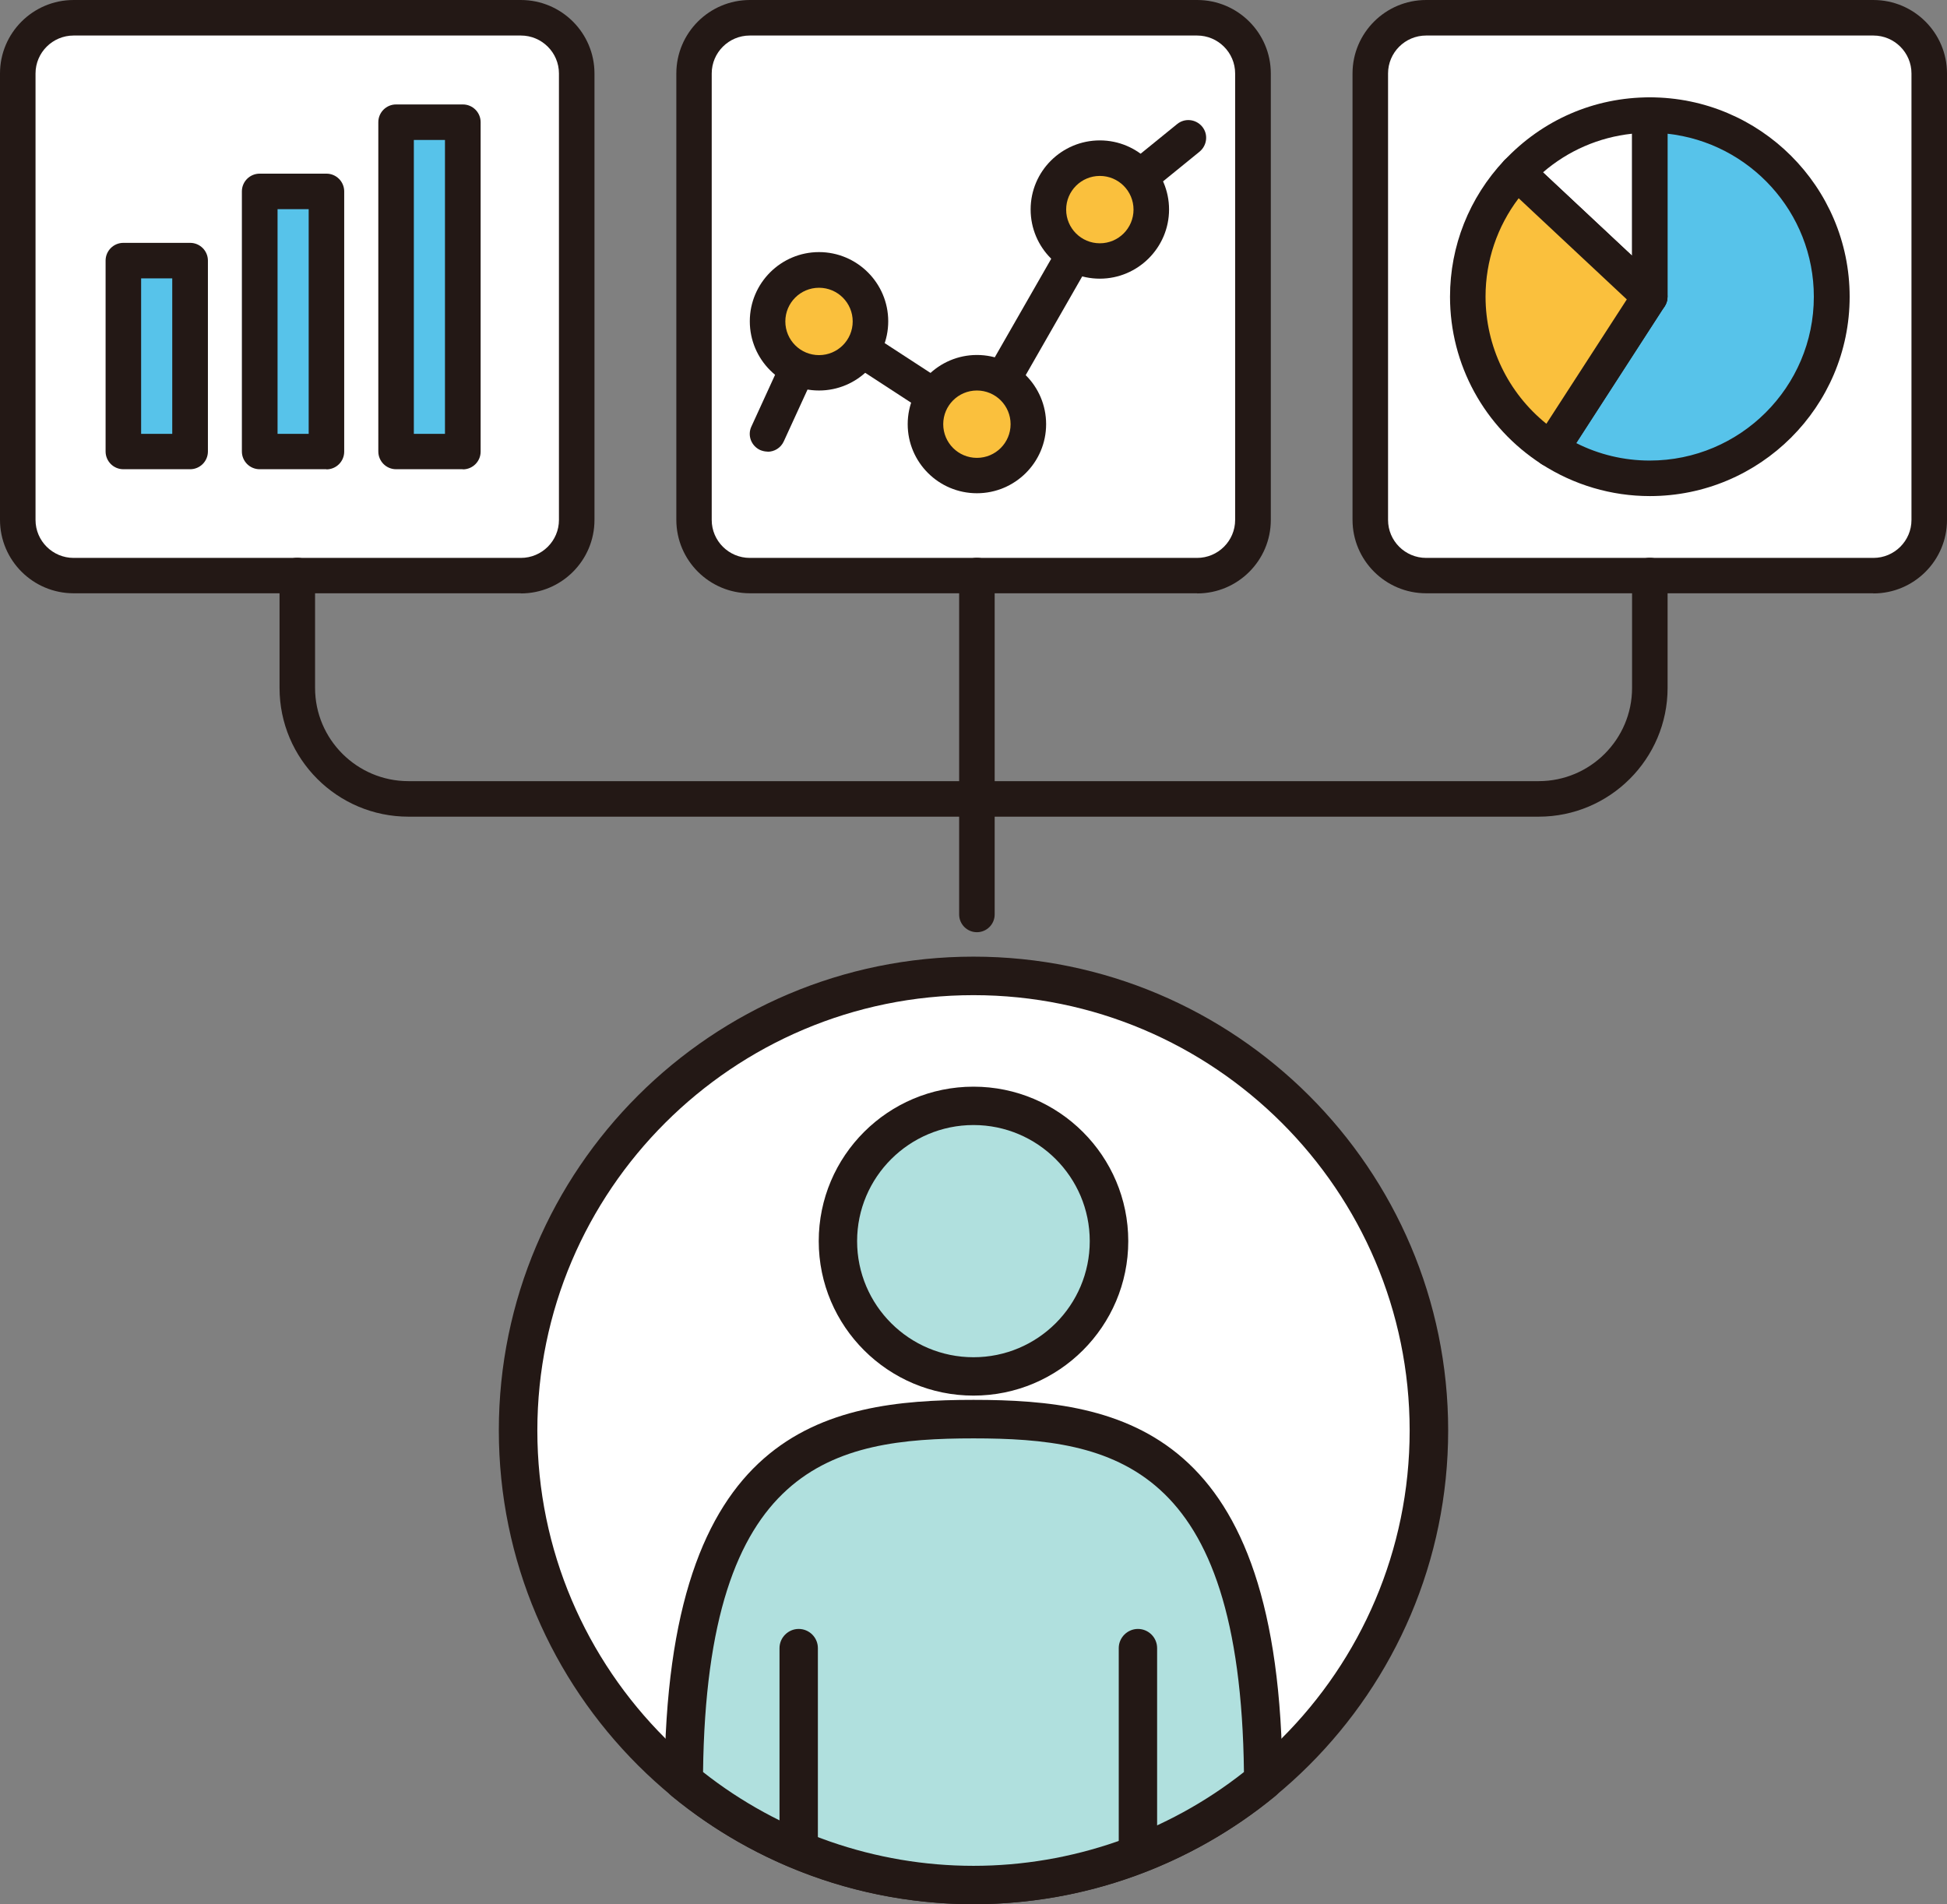
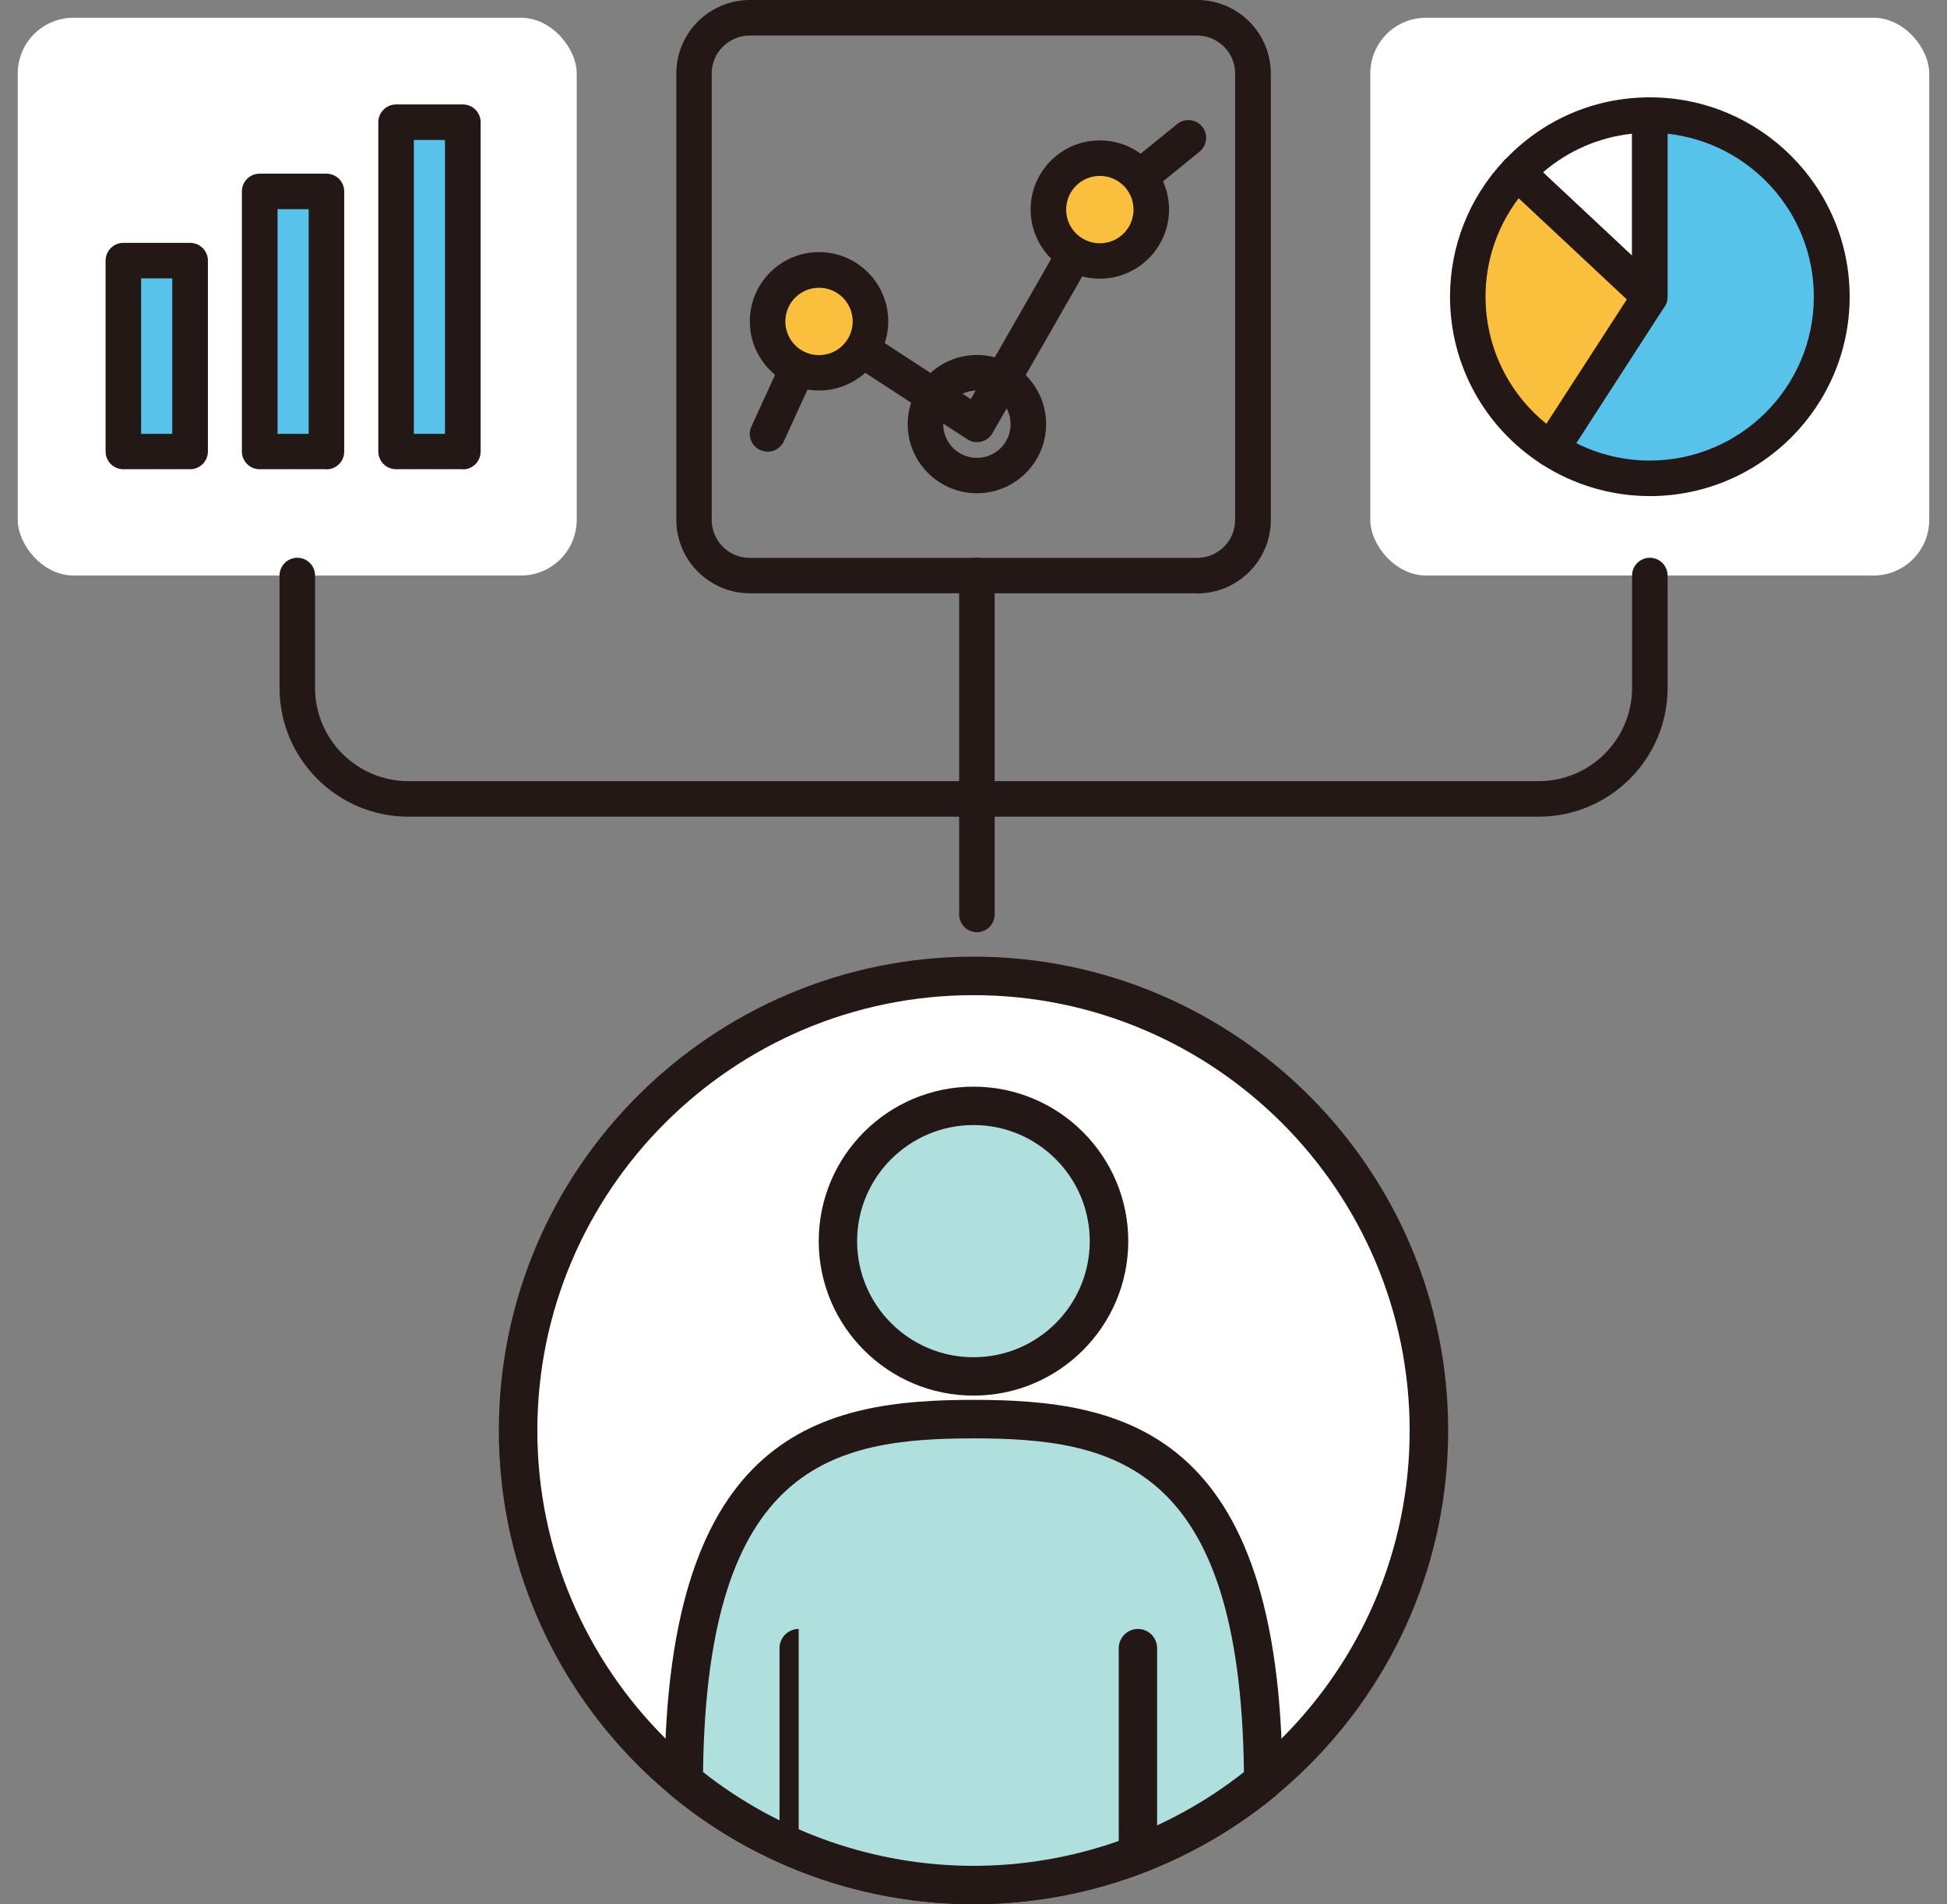
<svg xmlns="http://www.w3.org/2000/svg" id="b" data-name="レイヤー_2" viewBox="0 0 137 134">
  <rect x="0" y="0" width="137" height="134" fill="#808080" stroke="none" />
  <g id="c" data-name="warning">
    <g>
      <g>
        <g>
          <ellipse cx="68.5" cy="100.66" rx="32.05" ry="31.99" fill="#fff" />
          <path d="M68.5,134c-18.42,0-33.4-14.95-33.4-33.34s14.98-33.34,33.4-33.34,33.4,14.95,33.4,33.34-14.98,33.34-33.4,33.34ZM68.5,70.03c-16.92,0-30.69,13.74-30.69,30.64s13.77,30.64,30.69,30.64,30.69-13.74,30.69-30.64-13.77-30.64-30.69-30.64Z" fill="#231815" />
        </g>
        <g>
          <path d="M68.5,99.87c-9.72,0-20.29,1.58-20.39,25.47,5.54,4.57,12.64,7.31,20.39,7.31s14.85-2.74,20.39-7.31c-.1-23.89-10.67-25.47-20.39-25.47Z" fill="#b0e0de" />
          <path d="M68.5,134c-7.74,0-15.29-2.71-21.25-7.62-.31-.26-.49-.64-.49-1.05.1-24.74,11.27-26.82,21.74-26.82s21.64,2.07,21.74,26.82c0,.4-.18.79-.49,1.05-5.96,4.91-13.51,7.62-21.25,7.62ZM49.47,124.7c5.4,4.26,12.13,6.6,19.03,6.6s13.64-2.34,19.03-6.6c-.26-21.67-9.15-23.48-19.03-23.48s-18.77,1.81-19.03,23.48Z" fill="#231815" />
        </g>
        <g>
          <path d="M78.04,87.34c0,5.26-4.27,9.52-9.54,9.52s-9.54-4.26-9.54-9.52,4.27-9.52,9.54-9.52,9.54,4.26,9.54,9.52Z" fill="#b0e0de" />
          <path d="M68.5,98.21c-6,0-10.89-4.87-10.89-10.87s4.88-10.87,10.89-10.87,10.89,4.88,10.89,10.87-4.88,10.87-10.89,10.87ZM68.5,79.17c-4.51,0-8.19,3.66-8.19,8.17s3.67,8.17,8.19,8.17,8.18-3.66,8.18-8.17-3.67-8.17-8.18-8.17Z" fill="#231815" />
        </g>
-         <path d="M56.2,131.39c-.75,0-1.35-.6-1.35-1.35v-14.06c0-.74.61-1.35,1.35-1.35s1.35.6,1.35,1.35v14.06c0,.74-.61,1.35-1.35,1.35Z" fill="#231815" />
+         <path d="M56.2,131.39c-.75,0-1.35-.6-1.35-1.35v-14.06c0-.74.61-1.35,1.35-1.35v14.06c0,.74-.61,1.35-1.35,1.35Z" fill="#231815" />
        <path d="M80.07,131.39c-.75,0-1.35-.6-1.35-1.35v-14.06c0-.74.61-1.35,1.35-1.35s1.35.6,1.35,1.35v14.06c0,.74-.61,1.35-1.35,1.35Z" fill="#231815" />
      </g>
      <g>
        <g>
          <g>
            <rect x="96.42" y="1.25" width="39.33" height="39.25" rx="3.92" ry="3.92" fill="#fff" />
-             <path d="M131.82,41.75h-31.47c-2.86,0-5.18-2.32-5.18-5.17V5.17c0-2.85,2.32-5.17,5.18-5.17h31.47c2.86,0,5.18,2.32,5.18,5.17v31.42c0,2.85-2.32,5.17-5.18,5.17ZM100.35,2.5c-1.48,0-2.68,1.2-2.68,2.67v31.42c0,1.47,1.2,2.67,2.68,2.67h31.47c1.48,0,2.68-1.2,2.68-2.67V5.17c0-1.47-1.2-2.67-2.68-2.67h-31.47Z" fill="#231815" />
          </g>
          <g>
            <g>
              <path d="M116.09,8.09v12.78l-6.94,10.73c2,1.29,4.38,2.05,6.94,2.05,7.07,0,12.81-5.72,12.81-12.78s-5.73-12.78-12.81-12.78Z" fill="#57c3ea" />
              <path d="M116.09,34.91c-2.7,0-5.34-.78-7.62-2.25-.58-.37-.75-1.15-.37-1.73l6.74-10.42v-12.41c0-.69.56-1.25,1.25-1.25,7.75,0,14.06,6.29,14.06,14.03s-6.31,14.03-14.06,14.03ZM110.91,31.18c1.6.81,3.37,1.23,5.17,1.23,6.37,0,11.55-5.17,11.55-11.53,0-5.94-4.52-10.84-10.3-11.47v11.47c0,.24-.07.48-.2.68l-6.22,9.63ZM116.09,20.88h0,0Z" fill="#231815" />
            </g>
            <g>
              <path d="M116.09,8.09c-3.68,0-7,1.56-9.33,4.05l9.33,8.73v-12.78Z" fill="#fff" />
              <path d="M116.09,22.12c-.31,0-.62-.12-.86-.34l-9.33-8.73c-.24-.23-.38-.54-.39-.87s.11-.65.34-.89c2.69-2.86,6.33-4.44,10.24-4.44.69,0,1.25.56,1.25,1.25v12.78c0,.5-.3.95-.75,1.15-.16.07-.33.1-.5.1ZM108.57,12.13l6.26,5.86v-8.58c-2.32.25-4.49,1.19-6.26,2.72Z" fill="#231815" />
            </g>
            <g>
              <path d="M106.75,12.14c-2.15,2.29-3.47,5.35-3.47,8.73,0,4.5,2.34,8.46,5.87,10.73l6.94-10.73-9.33-8.73Z" fill="#fac03d" />
              <path d="M109.15,32.86c-.24,0-.48-.07-.68-.2-4.03-2.6-6.44-7.01-6.44-11.78,0-3.57,1.35-6.97,3.81-9.59.47-.5,1.27-.53,1.77-.06l9.33,8.73c.44.41.52,1.08.19,1.59l-6.94,10.73c-.18.28-.46.47-.79.54-.09.02-.17.03-.26.03ZM106.86,13.95c-1.51,1.99-2.33,4.41-2.33,6.92,0,3.5,1.58,6.77,4.28,8.95l5.66-8.75-7.61-7.12Z" fill="#231815" />
            </g>
          </g>
        </g>
        <g>
          <g>
            <rect x="1.25" y="1.25" width="39.33" height="39.25" rx="3.92" ry="3.92" fill="#fff" />
-             <path d="M36.65,41.75H5.18c-2.86,0-5.18-2.32-5.18-5.17V5.17C0,2.32,2.32,0,5.18,0h31.47c2.86,0,5.18,2.32,5.18,5.17v31.42c0,2.85-2.32,5.17-5.18,5.17ZM5.18,2.5c-1.48,0-2.68,1.2-2.68,2.67v31.42c0,1.47,1.2,2.67,2.68,2.67h31.47c1.48,0,2.68-1.2,2.68-2.67V5.17c0-1.47-1.2-2.67-2.68-2.67H5.18Z" fill="#231815" />
          </g>
          <g>
            <g>
              <rect x="18.28" y="13.47" width="4.7" height="18.31" fill="#57c3ea" />
              <path d="M22.97,33.02h-4.7c-.69,0-1.25-.56-1.25-1.25V13.47c0-.69.56-1.25,1.25-1.25h4.7c.69,0,1.25.56,1.25,1.25v18.31c0,.69-.56,1.25-1.25,1.25ZM19.53,30.53h2.19v-15.81h-2.19v15.81Z" fill="#231815" />
            </g>
            <g>
              <rect x="27.87" y="8.6" width="4.7" height="23.18" fill="#57c3ea" />
              <path d="M32.57,33.02h-4.7c-.69,0-1.25-.56-1.25-1.25V8.6c0-.69.56-1.25,1.25-1.25h4.7c.69,0,1.25.56,1.25,1.25v23.18c0,.69-.56,1.25-1.25,1.25ZM29.12,30.53h2.19V9.85h-2.19v20.68Z" fill="#231815" />
            </g>
            <g>
              <rect x="8.68" y="18.34" width="4.7" height="13.43" fill="#57c3ea" />
              <path d="M13.38,33.02h-4.7c-.69,0-1.25-.56-1.25-1.25v-13.43c0-.69.56-1.25,1.25-1.25h4.7c.69,0,1.25.56,1.25,1.25v13.43c0,.69-.56,1.25-1.25,1.25ZM9.93,30.53h2.19v-10.94h-2.19v10.94Z" fill="#231815" />
            </g>
          </g>
        </g>
        <g>
          <g>
-             <rect x="48.84" y="1.25" width="39.33" height="39.25" rx="3.92" ry="3.92" fill="#fff" />
            <path d="M84.24,41.75h-31.47c-2.86,0-5.18-2.32-5.18-5.17V5.17c0-2.85,2.32-5.17,5.18-5.17h31.47c2.86,0,5.18,2.32,5.18,5.17v31.42c0,2.85-2.32,5.17-5.18,5.17ZM52.76,2.5c-1.48,0-2.68,1.2-2.68,2.67v31.42c0,1.47,1.2,2.67,2.68,2.67h31.47c1.48,0,2.68-1.2,2.68-2.67V5.17c0-1.47-1.2-2.67-2.68-2.67h-31.47Z" fill="#231815" />
          </g>
          <g>
            <path d="M54.01,31.78c-.17,0-.35-.04-.52-.11-.63-.29-.91-1.03-.62-1.65l3.62-7.91c.15-.33.44-.58.79-.68.35-.1.73-.04,1.03.15l10,6.51,7.99-13.95c.08-.13.18-.25.3-.35l6.23-5.06c.54-.44,1.32-.35,1.76.18s.35,1.32-.18,1.76l-6.05,4.92-8.53,14.9c-.17.3-.46.51-.79.59-.34.08-.69.02-.98-.17l-9.89-6.44-3.02,6.59c-.21.46-.66.73-1.14.73Z" fill="#231815" />
            <g>
              <path d="M61.26,22.62c0,2-1.62,3.62-3.62,3.62s-3.62-1.62-3.62-3.62,1.62-3.62,3.62-3.62,3.62,1.62,3.62,3.62Z" fill="#fac03d" />
              <path d="M57.63,27.48c-2.69,0-4.87-2.18-4.87-4.87s2.19-4.87,4.87-4.87,4.87,2.18,4.87,4.87-2.19,4.87-4.87,4.87ZM57.63,20.25c-1.31,0-2.37,1.06-2.37,2.37s1.06,2.37,2.37,2.37,2.37-1.06,2.37-2.37-1.06-2.37-2.37-2.37Z" fill="#231815" />
            </g>
            <g>
-               <path d="M72.37,29.85c0,2-1.62,3.62-3.62,3.62s-3.62-1.62-3.62-3.62,1.62-3.62,3.62-3.62,3.62,1.62,3.62,3.62Z" fill="#fac03d" />
              <path d="M68.74,34.71c-2.69,0-4.87-2.18-4.87-4.86s2.19-4.87,4.87-4.87,4.87,2.18,4.87,4.87-2.19,4.86-4.87,4.86ZM68.74,27.48c-1.31,0-2.37,1.06-2.37,2.37s1.06,2.37,2.37,2.37,2.37-1.06,2.37-2.37-1.06-2.37-2.37-2.37Z" fill="#231815" />
            </g>
            <g>
              <path d="M81.02,14.75c0,2-1.62,3.62-3.62,3.62s-3.62-1.62-3.62-3.62,1.62-3.62,3.62-3.62,3.62,1.62,3.62,3.62Z" fill="#fac03d" />
              <path d="M77.39,19.61c-2.69,0-4.87-2.18-4.87-4.87s2.19-4.86,4.87-4.86,4.87,2.18,4.87,4.86-2.19,4.87-4.87,4.87ZM77.39,12.38c-1.31,0-2.37,1.06-2.37,2.37s1.06,2.37,2.37,2.37,2.37-1.06,2.37-2.37-1.06-2.37-2.37-2.37Z" fill="#231815" />
            </g>
          </g>
        </g>
        <path d="M68.74,65.6c-.69,0-1.25-.56-1.25-1.25v-23.85c0-.69.56-1.25,1.25-1.25s1.25.56,1.25,1.25v23.85c0,.69-.56,1.25-1.25,1.25Z" fill="#231815" />
        <path d="M108.26,57.47H28.74c-5,0-9.07-4.06-9.07-9.06v-7.91c0-.69.56-1.25,1.25-1.25s1.25.56,1.25,1.25v7.91c0,3.62,2.95,6.56,6.57,6.56h79.53c3.62,0,6.57-2.94,6.57-6.56v-7.91c0-.69.56-1.25,1.25-1.25s1.25.56,1.25,1.25v7.91c0,4.99-4.07,9.06-9.07,9.06Z" fill="#231815" />
      </g>
    </g>
  </g>
</svg>